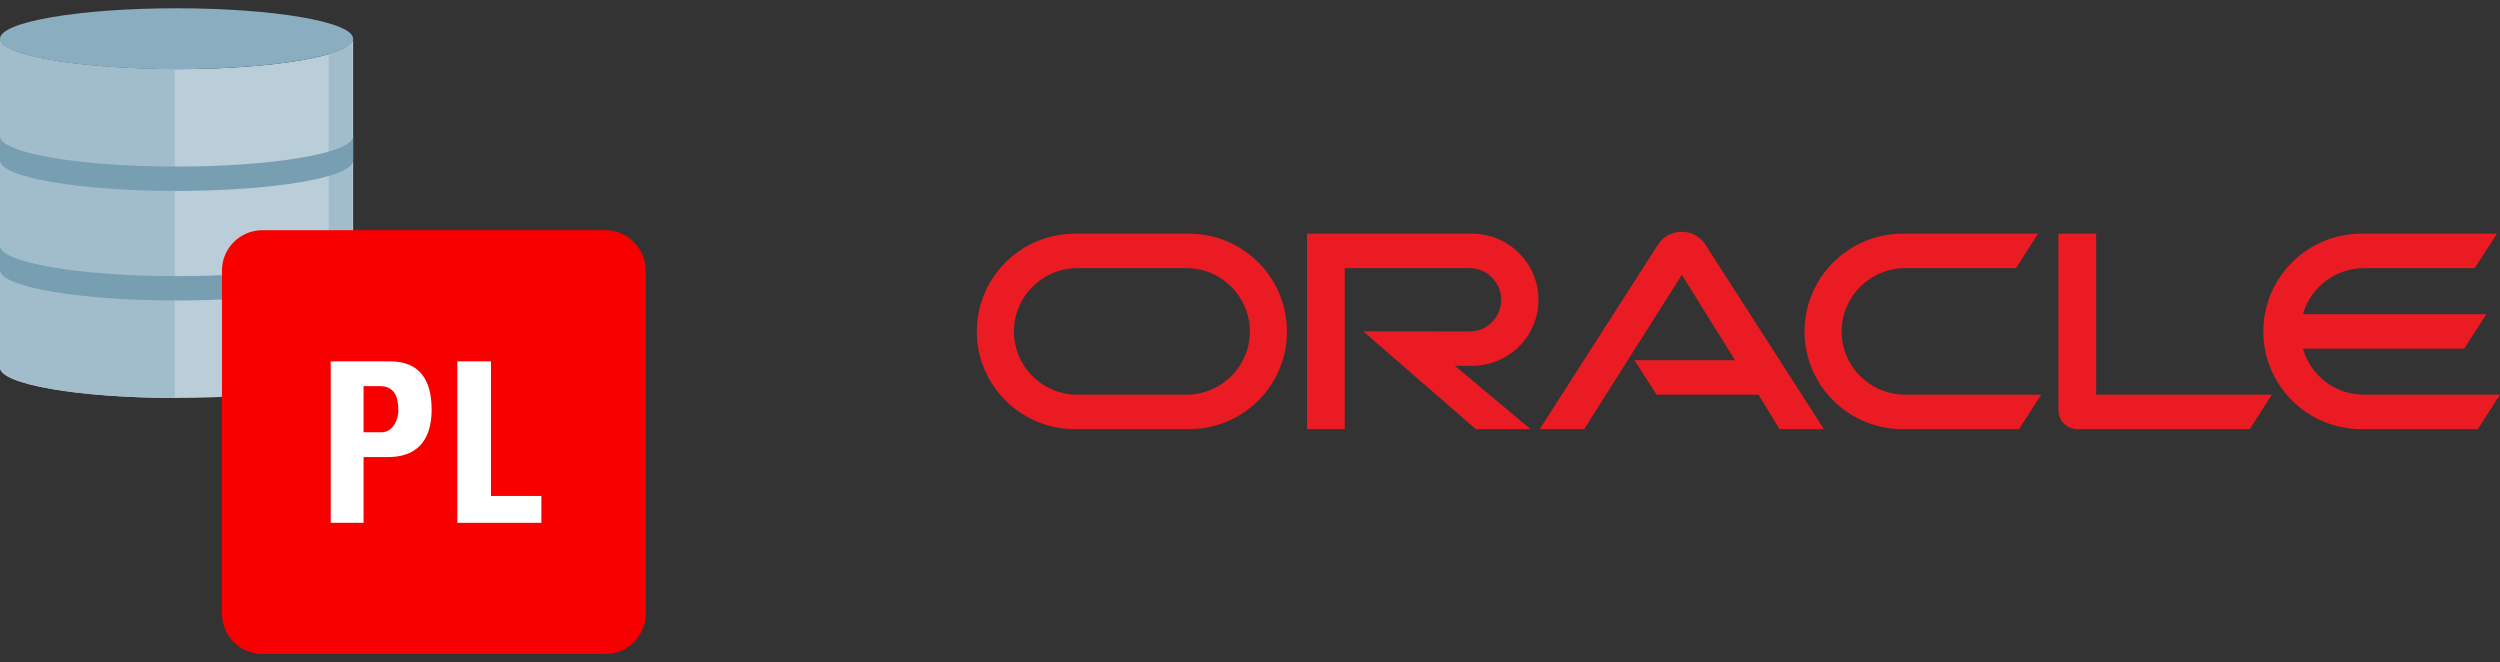
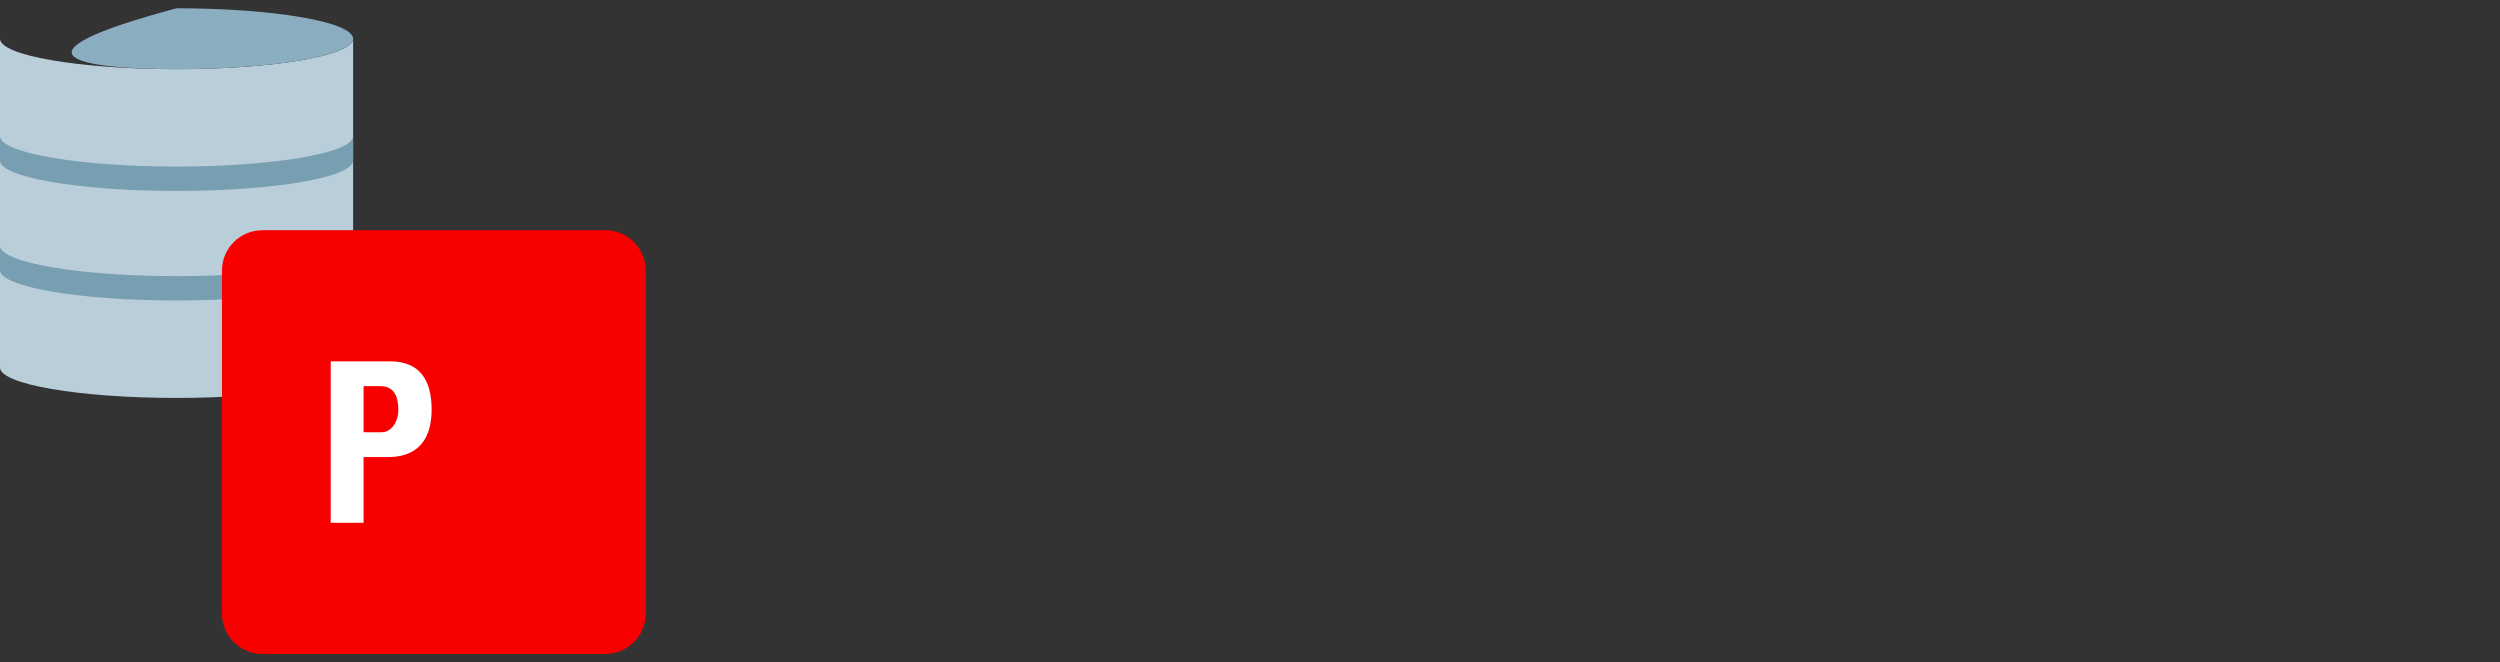
<svg xmlns="http://www.w3.org/2000/svg" width="151" height="40" viewBox="0 0 151 40" fill="none">
  <rect x="0" y="0" width="151" height="40" fill="#333333" stroke="none" />
  <path d="M10.664 4.177C4.773 4.177 0 3.354 0 2.338V22.196C0 23.212 4.773 24.035 10.664 24.035C16.555 24.035 21.328 23.211 21.328 22.196V2.339C21.328 3.354 16.555 4.177 10.664 4.177Z" fill="#B9CED9" />
-   <path d="M0 2.339V22.196C0 23.211 4.728 24.035 10.562 24.035V4.177C4.729 4.177 0 3.354 0 2.339Z" fill="#A1BDCC" />
-   <path d="M19.857 3.271V23.128C20.761 22.855 21.279 22.536 21.279 22.196V2.339C21.279 2.679 20.761 2.998 19.857 3.271Z" fill="#A1BDCC" />
-   <path d="M10.664 4.177C16.554 4.177 21.328 3.354 21.328 2.339C21.328 1.323 16.554 0.5 10.664 0.5C4.774 0.5 0 1.323 0 2.339C0 3.354 4.774 4.177 10.664 4.177Z" fill="#8AADBF" />
+   <path d="M10.664 4.177C16.554 4.177 21.328 3.354 21.328 2.339C21.328 1.323 16.554 0.5 10.664 0.5C0 3.354 4.774 4.177 10.664 4.177Z" fill="#8AADBF" />
  <path d="M0 14.841C0 15.856 4.773 16.679 10.664 16.679C16.555 16.679 21.328 15.856 21.328 14.841V16.312C21.328 17.327 16.555 18.15 10.664 18.15C4.773 18.15 0 17.328 0 16.312V14.841Z" fill="#789EB2" />
  <path d="M21.328 8.222C21.328 9.238 16.555 10.061 10.664 10.061C4.773 10.061 0 9.238 0 8.222V9.693C0 10.709 4.773 11.532 10.664 11.532C16.555 11.532 21.328 10.709 21.328 9.693V8.222Z" fill="#789EB2" />
  <path d="M36.562 13.906H15.844C14.498 13.906 13.406 14.998 13.406 16.344V37.062C13.406 38.409 14.498 39.5 15.844 39.5H36.562C37.909 39.5 39 38.409 39 37.062V16.344C39 14.998 37.909 13.906 36.562 13.906Z" fill="#F80000" />
  <path d="M19.976 21.825H23.548C25.361 21.825 26.07 22.959 26.07 24.743C26.07 25.85 25.755 27.607 23.43 27.607H21.959V31.578H19.976V21.825ZM21.959 26.107H23.062C23.653 26.107 24.06 25.445 24.06 24.797C24.06 24 23.851 23.324 22.957 23.324H21.959V26.107Z" fill="white" />
-   <path d="M27.621 31.578V21.825H29.655V29.956H32.699V31.578H27.621Z" fill="white" />
  <g clip-path="url(#clip0_956_3199)">
    <path d="M98.717 21.756H104.796L101.582 16.601L95.682 25.921H92.997L100.173 14.726C100.485 14.273 101.005 14 101.582 14C102.14 14 102.66 14.264 102.962 14.707L110.166 25.921H107.481L106.214 23.838H100.06L98.717 21.756ZM126.608 23.838V14.113H124.329V24.79C124.329 25.082 124.443 25.365 124.66 25.582C124.877 25.799 125.171 25.921 125.492 25.921H135.882L137.225 23.838H126.608ZM88.913 22.095C91.125 22.095 92.922 20.314 92.922 18.109C92.922 15.904 91.125 14.113 88.913 14.113H78.945V25.921H81.223V16.196H88.762C89.82 16.196 90.671 17.053 90.671 18.109C90.671 19.164 89.82 20.022 88.762 20.022L82.338 20.012L89.14 25.921H92.449L87.873 22.095H88.913ZM64.924 25.921C61.654 25.921 59 23.282 59 20.022C59 16.761 61.654 14.113 64.924 14.113H71.81C75.081 14.113 77.733 16.761 77.733 20.022C77.733 23.282 75.081 25.921 71.81 25.921H64.924ZM71.657 23.838C73.775 23.838 75.491 22.133 75.491 20.022C75.491 17.911 73.775 16.196 71.657 16.196H65.076C62.959 16.196 61.242 17.911 61.242 20.022C61.242 22.133 62.959 23.838 65.076 23.838H71.657ZM114.922 25.921C111.651 25.921 108.994 23.282 108.994 20.022C108.994 16.761 111.651 14.113 114.922 14.113H123.1L121.767 16.196H115.073C112.955 16.196 111.235 17.911 111.235 20.022C111.235 22.133 112.955 23.838 115.073 23.838H123.289L121.947 25.921H114.922ZM142.784 23.838C141.035 23.838 139.551 22.67 139.097 21.058H148.835L150.177 18.976H139.097C139.551 17.374 141.035 16.196 142.784 16.196H149.468L150.82 14.113H142.633C139.362 14.113 136.705 16.761 136.705 20.022C136.705 23.282 139.362 25.921 142.633 25.921H149.657L151 23.838H142.784Z" fill="#EA1B22" />
  </g>
  <defs>
    <clipPath id="clip0_956_3199">
-       <rect width="92" height="12" fill="white" transform="translate(59 14)" />
-     </clipPath>
+       </clipPath>
  </defs>
</svg>